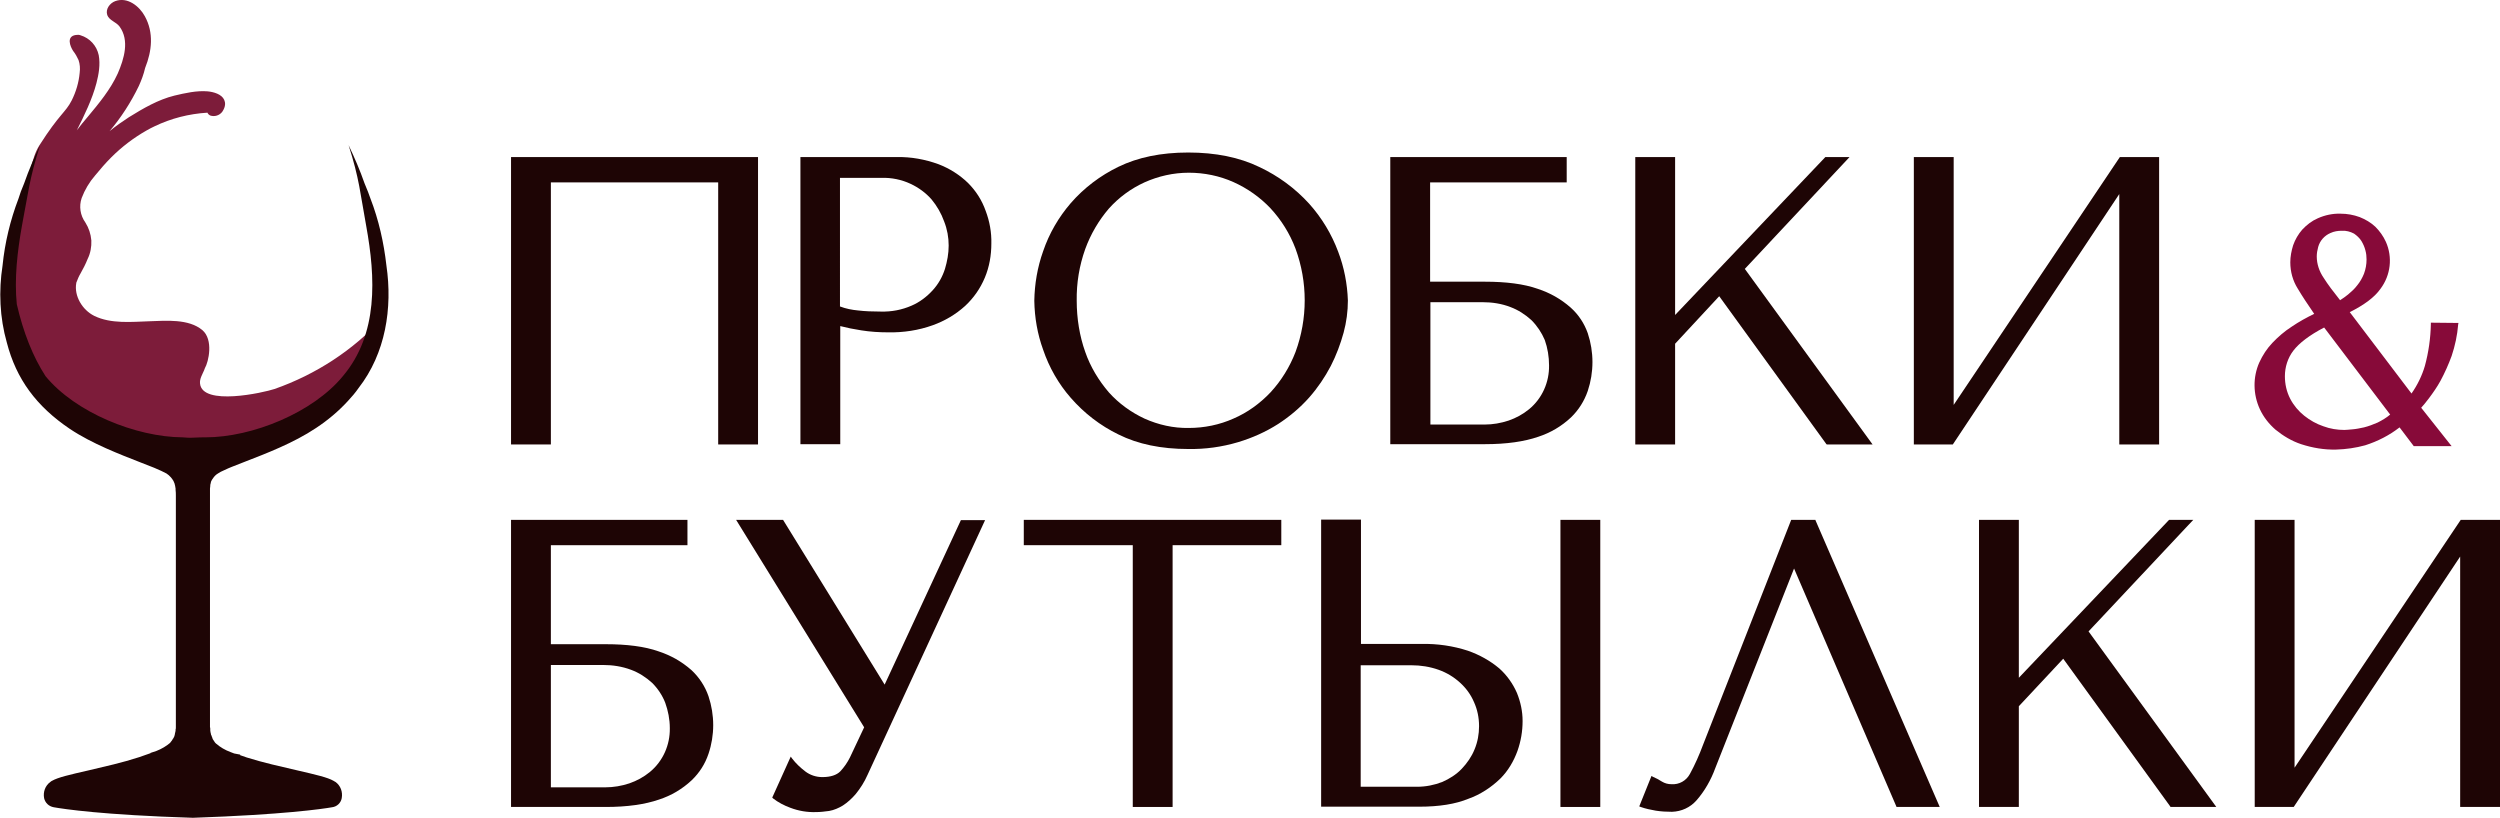
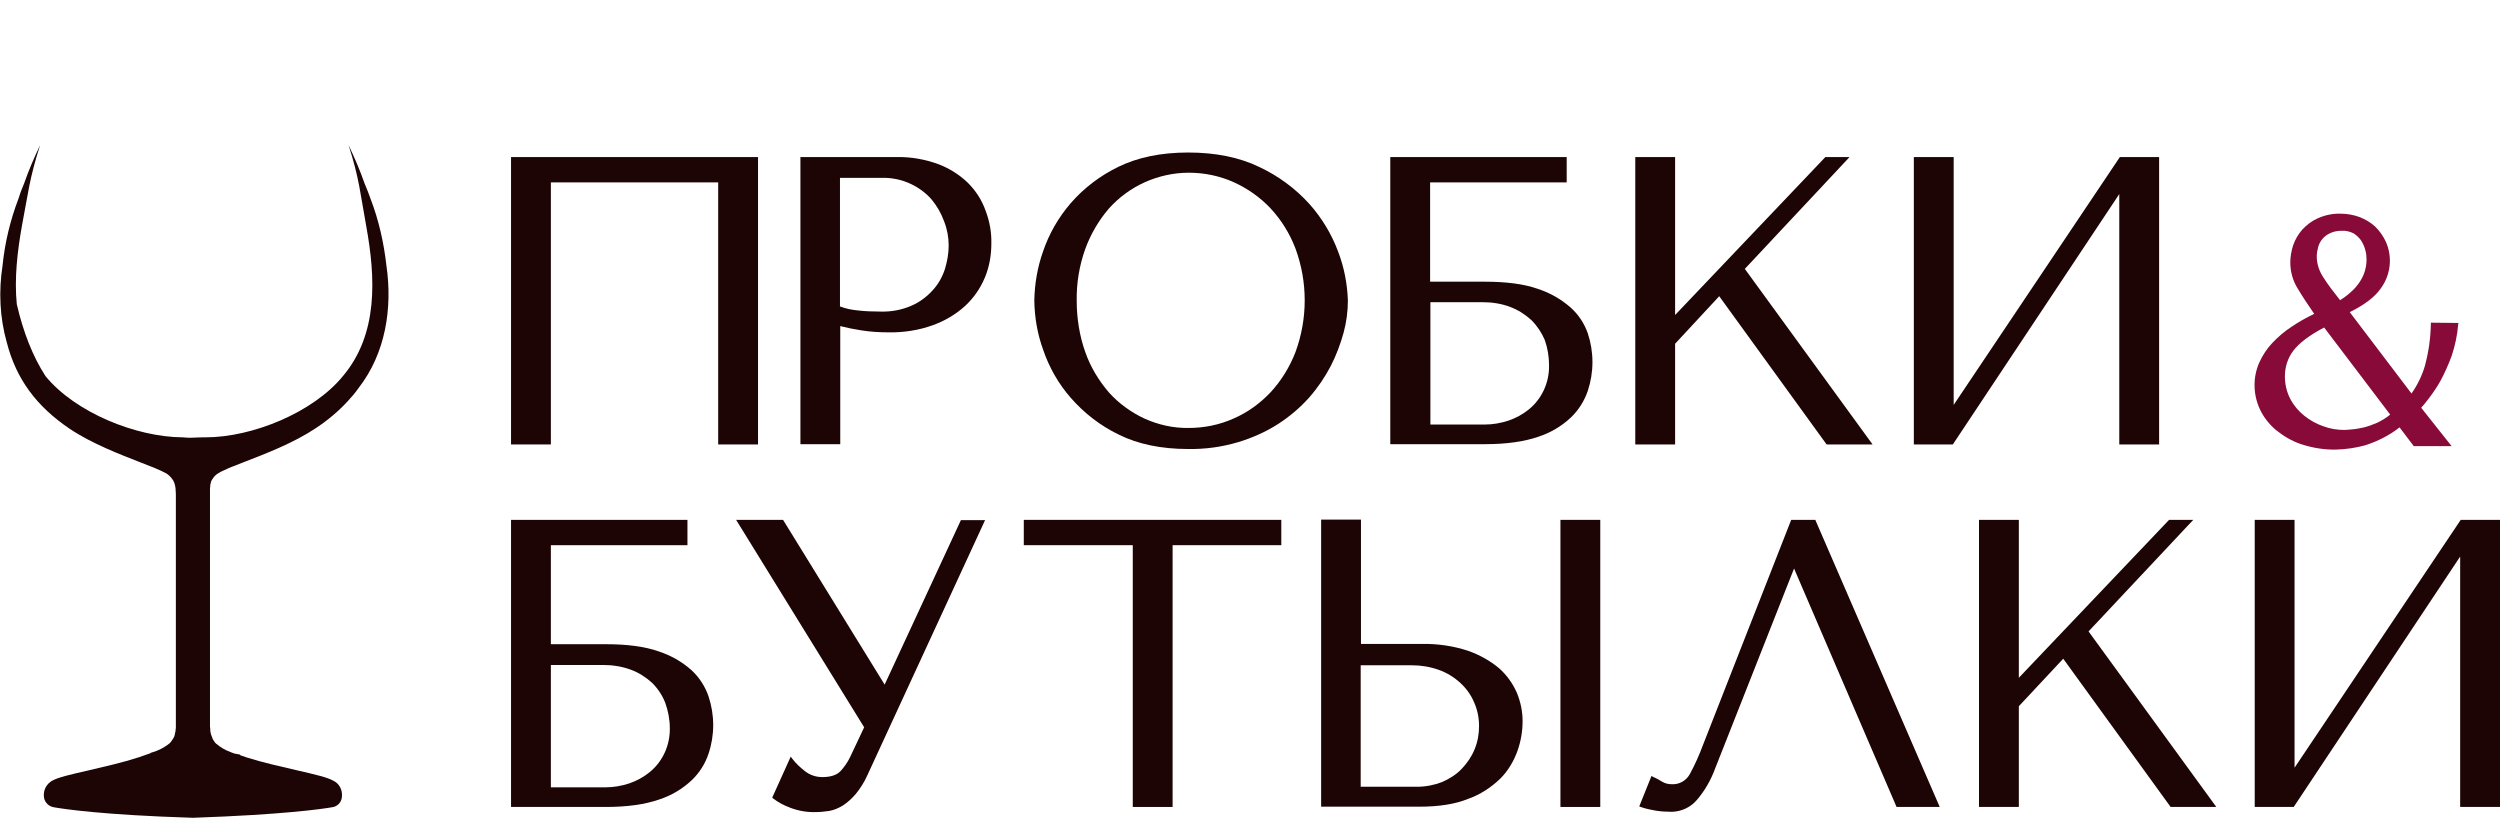
<svg xmlns="http://www.w3.org/2000/svg" version="1.1" id="Слой_1" x="0px" y="0px" viewBox="0 0 878.6 287.4" style="enable-background:new 0 0 878.6 287.4;" xml:space="preserve">
  <style type="text/css">
	.st0{fill:#1E0505;}
	.st1{fill:#870A39;}
	.st2{fill:url(#SVGID_1_);}
</style>
  <polygon class="st0" points="179.6,55.2 179.6,156.2 193.6,156.2 193.6,64.1 252.4,64.1 252.4,156.2 266.4,156.2 266.4,55.2 " />
  <path class="st0" d="M346.4,74.1c-1.3-3.7-3.4-7-6.2-9.8c-3-2.9-6.5-5.1-10.4-6.6c-4.7-1.7-9.6-2.6-14.6-2.5h-33.9v100.9h14v-41.5  c2.3,0.6,4.8,1.1,7.4,1.5c3.1,0.5,6.3,0.7,9.5,0.7c5.3,0.1,10.6-0.7,15.6-2.5c4.2-1.5,8.1-3.8,11.4-6.8c3-2.8,5.3-6.1,6.9-9.9  c1.6-3.8,2.3-7.9,2.3-12C348.5,81.7,347.8,77.8,346.4,74.1z M333.4,86.3c0,2.8-0.5,5.5-1.3,8.2c-0.9,2.8-2.3,5.3-4.3,7.5  c-2.1,2.3-4.6,4.2-7.4,5.4c-3.4,1.5-7.1,2.2-10.8,2.1c-2.9,0-5.6-0.1-8.1-0.4c-2.1-0.2-4.2-0.6-6.3-1.4V62.5h14.5  c3.6-0.1,7.1,0.6,10.3,2.1c2.8,1.3,5.4,3.2,7.4,5.5c1.9,2.3,3.4,4.9,4.4,7.7C332.9,80.6,333.4,83.4,333.4,86.3L333.4,86.3z" />
  <path class="st0" d="M470.3,88.5c-2.3-6.2-5.8-12-10.2-16.9c-4.9-5.4-10.9-9.8-17.5-12.9c-7-3.4-15.4-5.1-25-5.1s-17.7,1.7-24.5,5  c-6.4,3.1-12.1,7.4-16.8,12.8c-4.3,5-7.6,10.7-9.7,16.9c-2,5.6-3,11.5-3.1,17.4c0.1,5.9,1.1,11.7,3.1,17.2c2.1,6.2,5.4,12,9.7,16.9  c4.7,5.4,10.4,9.8,16.8,12.9c6.8,3.4,15,5.1,24.5,5.1c5.9,0.1,11.8-0.7,17.5-2.4c5-1.5,9.7-3.6,14.1-6.4c4-2.6,7.7-5.7,10.9-9.3  c3-3.4,5.5-7.1,7.6-11.1c1.9-3.7,3.4-7.7,4.5-11.7c1-3.7,1.5-7.5,1.5-11.3C473.5,99.8,472.4,94,470.3,88.5z M378.4,105.7  c-0.1-6.2,0.9-12.3,3-18.2c1.9-5.2,4.7-10,8.3-14.2c3.5-3.9,7.7-7,12.5-9.2c4.9-2.2,10.2-3.4,15.6-3.4c5.4,0,10.8,1.1,15.7,3.3  c4.9,2.2,9.3,5.3,13,9.2c3.8,4.1,6.8,8.9,8.8,14.2c4.3,11.7,4.3,24.6,0,36.3c-2,5.2-5,10.1-8.8,14.2c-3.7,3.9-8.1,7.1-13,9.2  c-4.9,2.2-10.3,3.3-15.7,3.3c-5.4,0.1-10.7-1.1-15.6-3.3c-4.7-2.2-9-5.3-12.5-9.2c-3.6-4.2-6.5-9-8.3-14.2l0,0  C379.4,118.1,378.4,111.9,378.4,105.7L378.4,105.7z" />
  <path class="st0" d="M552,108.1c-3.4-3-7.3-5.2-11.6-6.6c-4.8-1.7-11.1-2.5-18.5-2.5h-19.3V64.1h48v-8.9h-62v100.9h33.3  c7.5,0,13.8-0.9,18.7-2.6c4.3-1.4,8.2-3.7,11.5-6.8c2.7-2.6,4.7-5.8,5.9-9.3c2.2-6.6,2.2-13.7,0-20.3  C556.8,113.7,554.8,110.6,552,108.1z M544.4,128.4c0.1,5.9-2.4,11.6-7,15.4c-2.2,1.8-4.6,3.1-7.2,4c-2.7,0.9-5.6,1.4-8.4,1.4h-19.1  v-43h18.3c3.4,0,6.7,0.5,9.8,1.7c2.7,1,5.2,2.6,7.4,4.6c2,2,3.6,4.4,4.7,7C543.9,122.3,544.4,125.4,544.4,128.4z" />
  <polygon class="st0" points="650,55.2 641.5,55.2 588.7,110.7 588.7,55.2 574.7,55.2 574.7,156.2 588.7,156.2 588.7,120.8   604.2,104.1 641.8,156 642,156.2 658.1,156.2 613.2,94.5 " />
  <polygon class="st0" points="745,55.2 686.6,142.3 686.6,55.2 672.6,55.2 672.6,156.2 686.3,156.2 744.8,68.2 744.8,156.2   758.8,156.2 758.8,55.2 " />
  <path class="st0" d="M249,244.7c-1.2-3.5-3.3-6.7-6-9.2c-3.4-3-7.3-5.2-11.6-6.6c-4.8-1.7-11.1-2.5-18.5-2.5h-19.3v-34.8h48v-8.9  h-62v100.9h33.3c7.5,0,13.8-0.9,18.7-2.6c4.3-1.4,8.2-3.7,11.5-6.8c2.7-2.6,4.7-5.7,5.9-9.3C251.2,258.4,251.2,251.3,249,244.7  L249,244.7z M235.4,255.9c0.1,5.9-2.4,11.6-7,15.4c-2.2,1.8-4.6,3.1-7.2,4c-2.7,0.9-5.6,1.4-8.5,1.4h-19.1v-43h18.3  c3.4,0,6.7,0.5,9.9,1.7c2.7,1,5.2,2.6,7.4,4.6c2,2,3.6,4.4,4.6,7C234.8,249.8,235.4,252.8,235.4,255.9z" />
  <path class="st1" d="M854.3,113.4v0.5c-0.1,5-0.8,9.9-2.1,14.7c-1,3.4-2.6,6.7-4.7,9.7l-21.7-28.6c5-2.5,8.7-5.2,10.8-8.2  c3.6-4.8,4.3-11.1,1.9-16.5c-0.9-2-2.2-3.8-3.7-5.3c-1.6-1.5-3.5-2.6-5.5-3.4c-2.2-0.8-4.4-1.2-6.7-1.2c-2.8-0.1-5.5,0.5-8,1.6  c-2.1,0.9-3.9,2.3-5.5,4c-1.4,1.6-2.5,3.5-3.2,5.5c-0.6,1.9-1,4-1,6c0,3.3,0.9,6.5,2.6,9.2c1.6,2.7,3.6,5.7,5.8,8.9  c-2.7,1.3-5.4,2.8-7.9,4.5c-2.5,1.6-4.8,3.6-6.8,5.7c-1.9,2-3.4,4.3-4.6,6.9c-2.3,5.2-2.2,11.2,0.2,16.4c1.3,2.8,3.2,5.2,5.5,7.2  c2.7,2.2,5.7,4,9,5.1c4,1.3,8.1,2,12.3,1.9c3.5-0.1,6.9-0.6,10.2-1.5c4.4-1.4,8.5-3.5,12.1-6.3l5,6.6h13.3l-10.7-13.5  c0.7-0.8,1.6-1.8,2.7-3.3c1.5-2,2.9-4,4.1-6.2c1.5-2.8,2.8-5.7,3.9-8.7c1.2-3.6,2-7.3,2.3-11.1l0.1-0.5L854.3,113.4z M830.8,96.2  c-0.6,1.5-1.4,2.9-2.4,4.1c-0.9,1.2-2,2.2-3.2,3.2c-0.9,0.7-1.8,1.4-2.8,2c-2.3-2.9-4.3-5.5-5.8-7.9c-1.5-2.2-2.4-4.8-2.4-7.5  c0-1.1,0.2-2.2,0.5-3.3c0.6-2.2,2.2-4,4.3-4.9c1.3-0.6,2.6-0.8,4-0.8c1.5-0.1,3,0.3,4.3,1c1,0.7,1.9,1.5,2.6,2.6  c0.6,1,1.1,2.1,1.4,3.3c0.3,1.1,0.4,2.1,0.4,3.2C831.7,92.9,831.4,94.6,830.8,96.2z M816.8,115.1l23.2,30.6c-1.3,1.1-2.8,2-4.4,2.8  c-1.6,0.7-3.2,1.3-4.8,1.7c-1.4,0.3-2.8,0.6-4.2,0.7c-1.2,0.1-2.1,0.2-2.7,0.2c-2.5,0-5-0.4-7.4-1.3c-2.4-0.8-4.7-2.1-6.7-3.7  c-2-1.6-3.7-3.6-4.9-5.9c-1.3-2.5-1.9-5.2-1.9-8c0-3.2,1-6.4,3-9C808,120.6,811.6,117.8,816.8,115.1L816.8,115.1z" />
  <linearGradient id="SVGID_1_" gradientUnits="userSpaceOnUse" x1="4.262" y1="205.221" x2="131.072" y2="205.221" gradientTransform="matrix(1 0 0 -1 0 285.475)">
    <stop offset="0" style="stop-color:#7D1C3A" />
    <stop offset="1" style="stop-color:#7D1C3A" />
  </linearGradient>
-   <path class="st2" d="M96.5,136.7c-3.9,1.3-25.4,6.1-26.2-1.9c-0.2-1.6,0.8-3.2,1.4-4.6c0.1-0.3,0.2-0.5,0.3-0.8l0,0  c1.3-2.2,3.1-10-0.9-13.4c-4.8-4-12.7-3.3-18.5-3.1c-6.3,0.2-13.6,1-19.5-1.9c-4.2-2.1-7.1-7-6.3-11.5v-0.1c0.4-1.1,0.9-2.3,1.5-3.3  c0.9-1.6,1.8-3.3,2.5-5.1c1-2,1.4-4.3,1.3-6.5c-0.2-2.3-0.9-4.4-2.1-6.3c-1.8-2.5-2.3-5.7-1.3-8.6c1.1-2.9,2.7-5.6,4.7-7.9  c1.8-2.2,3.7-4.4,5.7-6.4c3.7-3.7,7.9-6.9,12.5-9.5c0.9-0.5,1.8-1,2.7-1.4c5.8-2.8,12.1-4.4,18.6-4.8c0.2,0.5,0.6,0.8,1,1  c1.5,0.5,3.2,0,4.2-1.3c1.3-1.9,1.1-3.3,0.7-4.2c-0.9-2-3.7-2.8-5.9-3c-3.8-0.3-7.8,0.6-11.6,1.5c-5.7,1.4-11,4.5-16,7.6  c-2.3,1.5-4.6,3.1-6.8,4.9C42.5,41.4,46,36,48.8,30.2c0.9-2,1.7-4.1,2.2-6.3l0,0c2.4-6,3.1-12.4-0.1-18.2C49,2.2,44.8-1.2,40.5,0.4  c-1.9,0.7-3.5,2.8-2.8,4.9c0.7,1.9,3.1,2.4,4.3,4c3.6,4.9,1.6,11.4-0.6,16.5c-2.6,5.7-6.6,10.5-10.6,15.3c-1.3,1.5-2.6,3.1-3.8,4.7  c2.7-5.4,5.4-10.9,6.9-16.6c0.8-3.1,1.4-6.5,0.8-9.8c-0.7-3.3-3.1-6-6.4-7c-0.5-0.2-1.1-0.2-1.7-0.1c-3.3,0.5-2,3.9-0.9,5.6  c0.8,1,1.4,2.1,1.9,3.2c0.5,1.4,0.6,3,0.4,4.5c-0.3,3.4-1.3,6.7-2.8,9.7C23,39.6,20.9,40,13.9,51c-3,4.7-3.2,10.8-5.1,16  c-1.4,2.7-2.1,5.7-2.1,8.8v0.1c-4,12.2-5.8,29.2-4.2,37.9c2.6,13.8,10.5,26.1,22.1,34.2c11.3,8.1,25.9,10.8,39.6,12.3  c7.6,0.7,15.3-0.3,22.4-3.1c7-2.5,13.7-5.7,20-9.6c6-3.8,13.9-7.8,18.1-13.4c3.1-4.1,7.9-13.2,9.4-18.7c0.3-1.2,0.4-2.5,0.3-3.7  C124.1,123.1,111,131.6,96.5,136.7z" />
  <path class="st0" d="M135.8,93.3c-0.9-8-2.7-16-5.6-23.5c-0.4-1.3-1.2-3.2-2.1-5.4c-1.6-4.6-3.5-9-5.6-13.4l0,0  c3.8,11.8,4.1,17,6.2,28.4c3.3,18.2,4.3,38-8.2,52.8c-10.5,12.8-31.8,21.5-48.3,21.5c-0.9,0-2.5,0-4,0.1s-3.1,0-4-0.1  c-16.4-0.1-37.7-8.7-48.2-21.5c-4.4-6.8-7.8-15.3-10.1-25.3c-0.9-9,0.2-18.5,1.8-27.5C9.9,68,10.3,62.8,14.1,51l0,0  c-2.1,4.4-4,8.8-5.6,13.4c-0.9,2.1-1.6,4-2,5.4c-2.9,7.6-4.8,15.5-5.6,23.5c-1.4,9-1,18.3,1.5,27.1c3.3,12.8,10.4,22.4,22.1,30.3  c7.9,5.3,18,9.1,24.6,11.7c2.1,0.8,3.9,1.5,5.1,2l2.5,1.1c0.6,0.3,1.2,0.6,1.8,0.9l0.8,0.6c0.1,0.1,0.2,0.2,0.3,0.3l0.1,0.1l0.3,0.3  l0.1,0.1c0.1,0.1,0.2,0.3,0.3,0.4l0.1,0.1c0.1,0.2,0.2,0.3,0.3,0.5l0.1,0.1c0.1,0.2,0.2,0.5,0.3,0.7l0.1,0.2  c0.2,0.6,0.3,1.2,0.4,1.9v0.4c0.1,0.8,0.1,1.4,0.1,2.1v79.8c0,0.5,0,0.9,0,1.3v0.3c0,0.3,0,0.6-0.1,0.8v0.4c0,0.1,0,0.3-0.1,0.4  s0,0.2,0,0.2l-0.1,0.3l0,0c0,0.2-0.1,0.4-0.1,0.6l-0.1,0.3c0,0.2-0.1,0.3-0.2,0.5l-0.1,0.2l0,0c0,0.1-0.1,0.2-0.2,0.3  c0,0-0.1,0.1-0.1,0.2l-0.1,0.1l-0.1,0.2c-0.1,0.1-0.1,0.2-0.2,0.3l0,0l-0.1,0.1c-0.1,0.2-0.2,0.3-0.4,0.4H60c-1.5,1.3-3.2,2.3-5,3  l-2.1,0.7v0.1c-1.2,0.4-2.5,0.9-4,1.4c-5.8,1.9-12.1,3.3-17.6,4.6c-7,1.6-10.9,2.5-13,3.7l-0.2,0.1c-0.1,0.1-0.3,0.2-0.4,0.3  c-1.8,1.3-2.6,3.5-2.2,5.7c0.4,1.7,1.7,2.9,3.4,3.2c3.4,0.6,17,2.7,48.8,3.7h0.2c31.7-1.1,45.4-3.1,48.8-3.7  c1.7-0.2,3.1-1.5,3.4-3.2c0.4-2.2-0.4-4.4-2.2-5.7l-0.2-0.1c-0.2-0.1-0.3-0.2-0.5-0.3c-2.1-1.2-6-2.1-12.9-3.7  c-5.6-1.3-11.9-2.7-17.6-4.5l-2.3-0.8v-0.2l-2.1-0.4l-1.3-0.5l0,0c-1.9-0.7-3.6-1.7-5.1-3l-0.1-0.1c-0.2-0.2-0.3-0.3-0.4-0.5  c-0.1-0.1-0.1-0.2-0.2-0.3l-0.2-0.3l-0.2-0.3l-0.2-0.5v-0.1l-0.1-0.2c-0.1-0.1-0.1-0.3-0.1-0.4c0,0,0-0.1-0.1-0.1l-0.1-0.2  c0-0.2-0.1-0.3-0.1-0.5l-0.1-0.4c0-0.2-0.1-0.4-0.1-0.7v-0.4c0-0.3,0-0.5-0.1-0.8v-0.4c0-0.4,0-0.9,0-1.4v-6.8l0,0v-73  c0-0.4,0-0.8,0-1.2c0-0.2,0-0.4,0-0.6v-0.4c0-0.3,0.1-0.6,0.1-0.9v-0.3c0-0.2,0.1-0.5,0.2-0.8v-0.2c0.1-0.2,0.1-0.4,0.2-0.5l0.1-0.2  c0.1-0.2,0.2-0.3,0.3-0.5l0.1-0.1c0.4-0.7,1.1-1.4,1.8-1.8c0.3-0.2,0.7-0.4,1-0.6c0.8-0.4,1.7-0.8,2.6-1.2l1.2-0.5  c1.2-0.5,3-1.2,5.1-2c6.7-2.6,16.7-6.4,24.6-11.7c4.1-2.7,7.9-5.9,11.2-9.5l0,0c1.3-1.4,2.6-2.9,3.7-4.5  C135.5,124.2,138,108.3,135.8,93.3z" />
  <path class="st0" d="M310.9,240.6l-35.7-57.9h-16.5l45,72.9l-5,10.6c-0.9,1.8-2,3.4-3.4,4.9c-1.3,1.3-3.4,2-6.3,2  c-2.2,0-4.3-0.7-6-2c-1.7-1.3-3.3-2.8-4.6-4.5l-0.5-0.7l-6.5,14.4l0.3,0.3c1.8,1.4,3.9,2.5,6.1,3.3c2.9,1.1,5.9,1.6,9,1.5  c1.5,0,3.1-0.2,4.6-0.4c1.7-0.3,3.3-1,4.8-1.9c1.7-1.1,3.2-2.5,4.5-4c1.7-2.1,3.1-4.3,4.2-6.8l41.3-89.5h-8.5L310.9,240.6z" />
  <polygon class="st0" points="359.8,191.6 398.1,191.6 398.1,283.6 412.1,283.6 412.1,191.6 450.3,191.6 450.3,182.7 359.8,182.7 " />
  <rect x="548.4" y="182.7" class="st0" width="14" height="100.9" />
  <path class="st0" d="M526.9,234.9c-3.2-2.7-7-4.8-11-6.2c-5.2-1.7-10.7-2.5-16.2-2.4h-21.4v-43.7h-14v100.9h34.5  c6.9,0,12.7-0.9,17.3-2.8c4.2-1.5,8-4,11.2-7.1c2.7-2.7,4.7-6.1,6-9.7c1.2-3.4,1.8-6.9,1.8-10.5c0-3.4-0.7-6.7-2-9.9  C531.7,240.3,529.6,237.3,526.9,234.9z M519.8,255.2c0,2.8-0.5,5.6-1.6,8.2c-1,2.5-2.6,4.8-4.5,6.8c-1.9,2-4.3,3.5-6.8,4.6  c-2.8,1.1-5.8,1.7-8.9,1.7h-19.8v-42.7H496c3.3,0,6.5,0.5,9.6,1.6c2.8,1,5.3,2.5,7.5,4.5c2.1,1.9,3.8,4.2,4.9,6.8  C519.2,249.3,519.8,252.2,519.8,255.2L519.8,255.2z" />
  <path class="st0" d="M638,182.7h-8.5l-31,79.1c-1.3,3.5-2.8,6.9-4.6,10.2c-1.3,2.4-3.8,3.8-6.5,3.6c-1.2,0-2.3-0.3-3.3-0.9  c-1.1-0.7-2.2-1.3-3.2-1.7l-0.5-0.3l-4.3,10.7l0.5,0.2c1.7,0.6,3.5,1,5.3,1.3c1.9,0.3,3.8,0.4,5.7,0.4c3.3-0.1,6.4-1.5,8.6-4  c2.9-3.3,5.1-7.2,6.6-11.3l27.7-70.2l35.9,83.5l0.1,0.3h15.2L638.1,183L638,182.7z" />
  <polygon class="st0" points="770.8,182.7 762.3,182.7 709.5,238.2 709.5,182.7 695.5,182.7 695.5,283.6 709.5,283.6 709.5,248.2   725.1,231.5 762.7,283.4 762.8,283.6 778.9,283.6 734,221.9 " />
  <polygon class="st0" points="864.8,182.7 806.4,269.8 806.4,182.7 792.4,182.7 792.4,283.6 806.1,283.6 864.6,195.6 864.6,283.6   878.6,283.6 878.6,182.7 " />
</svg>